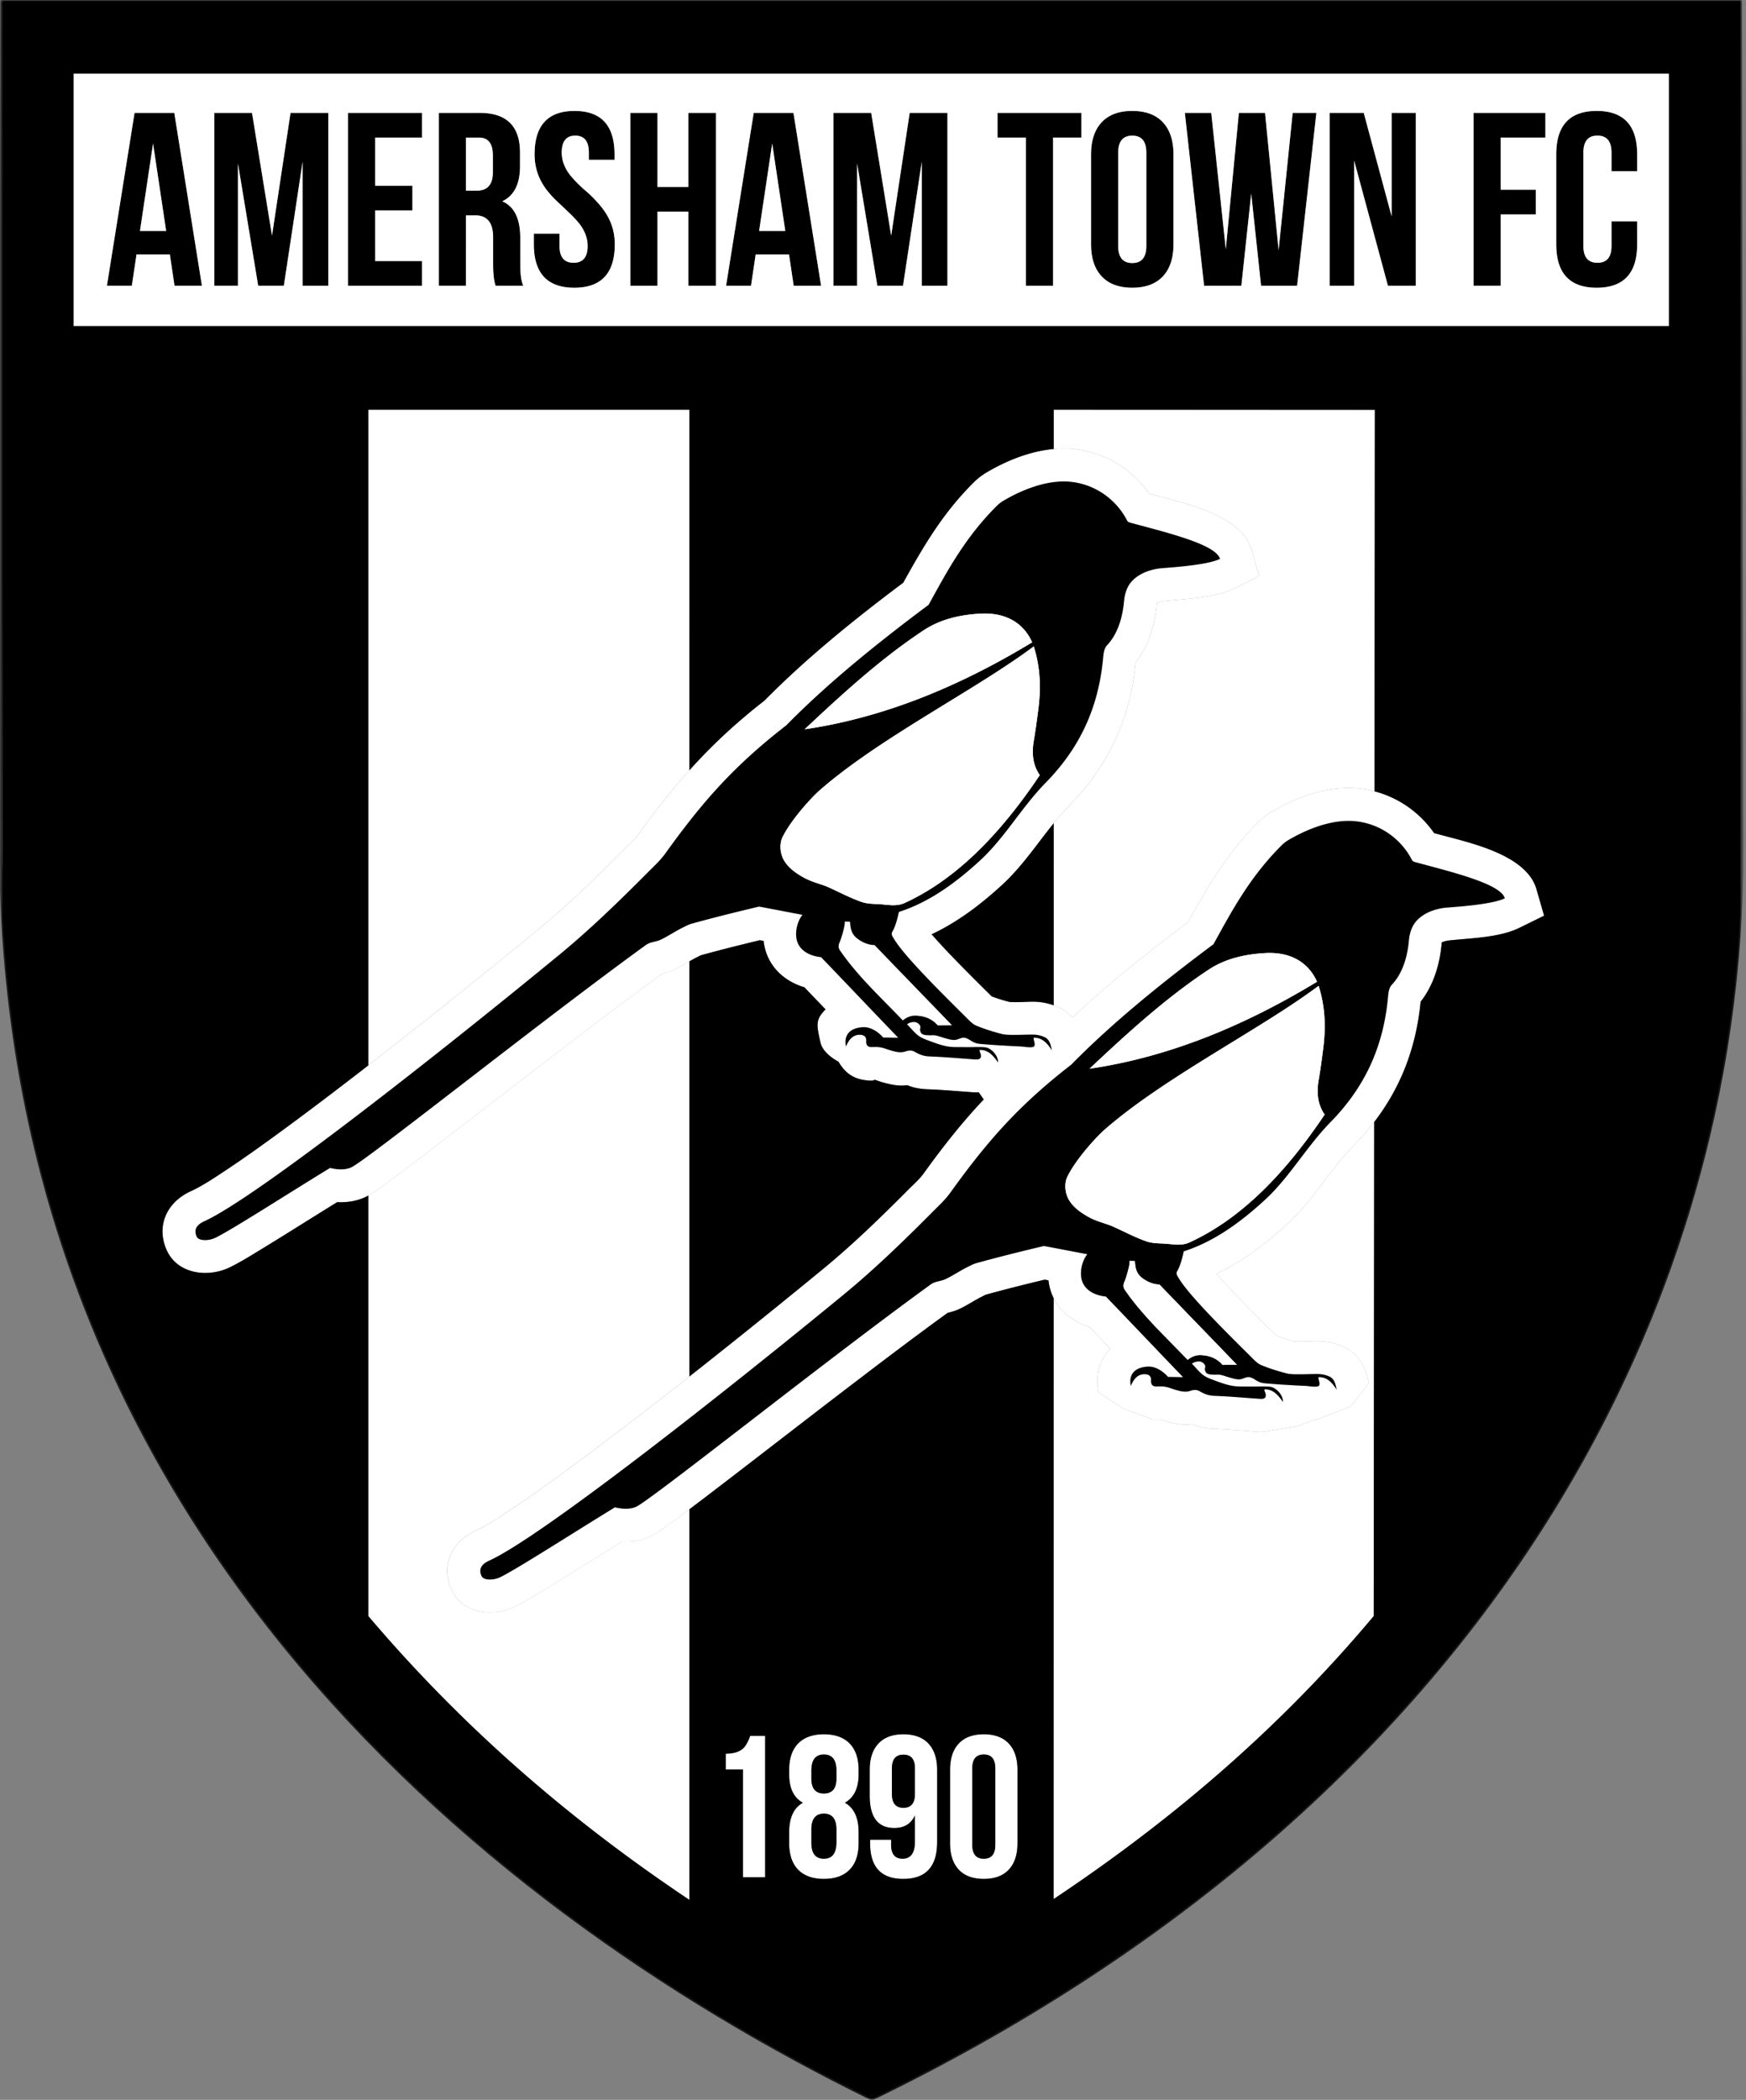
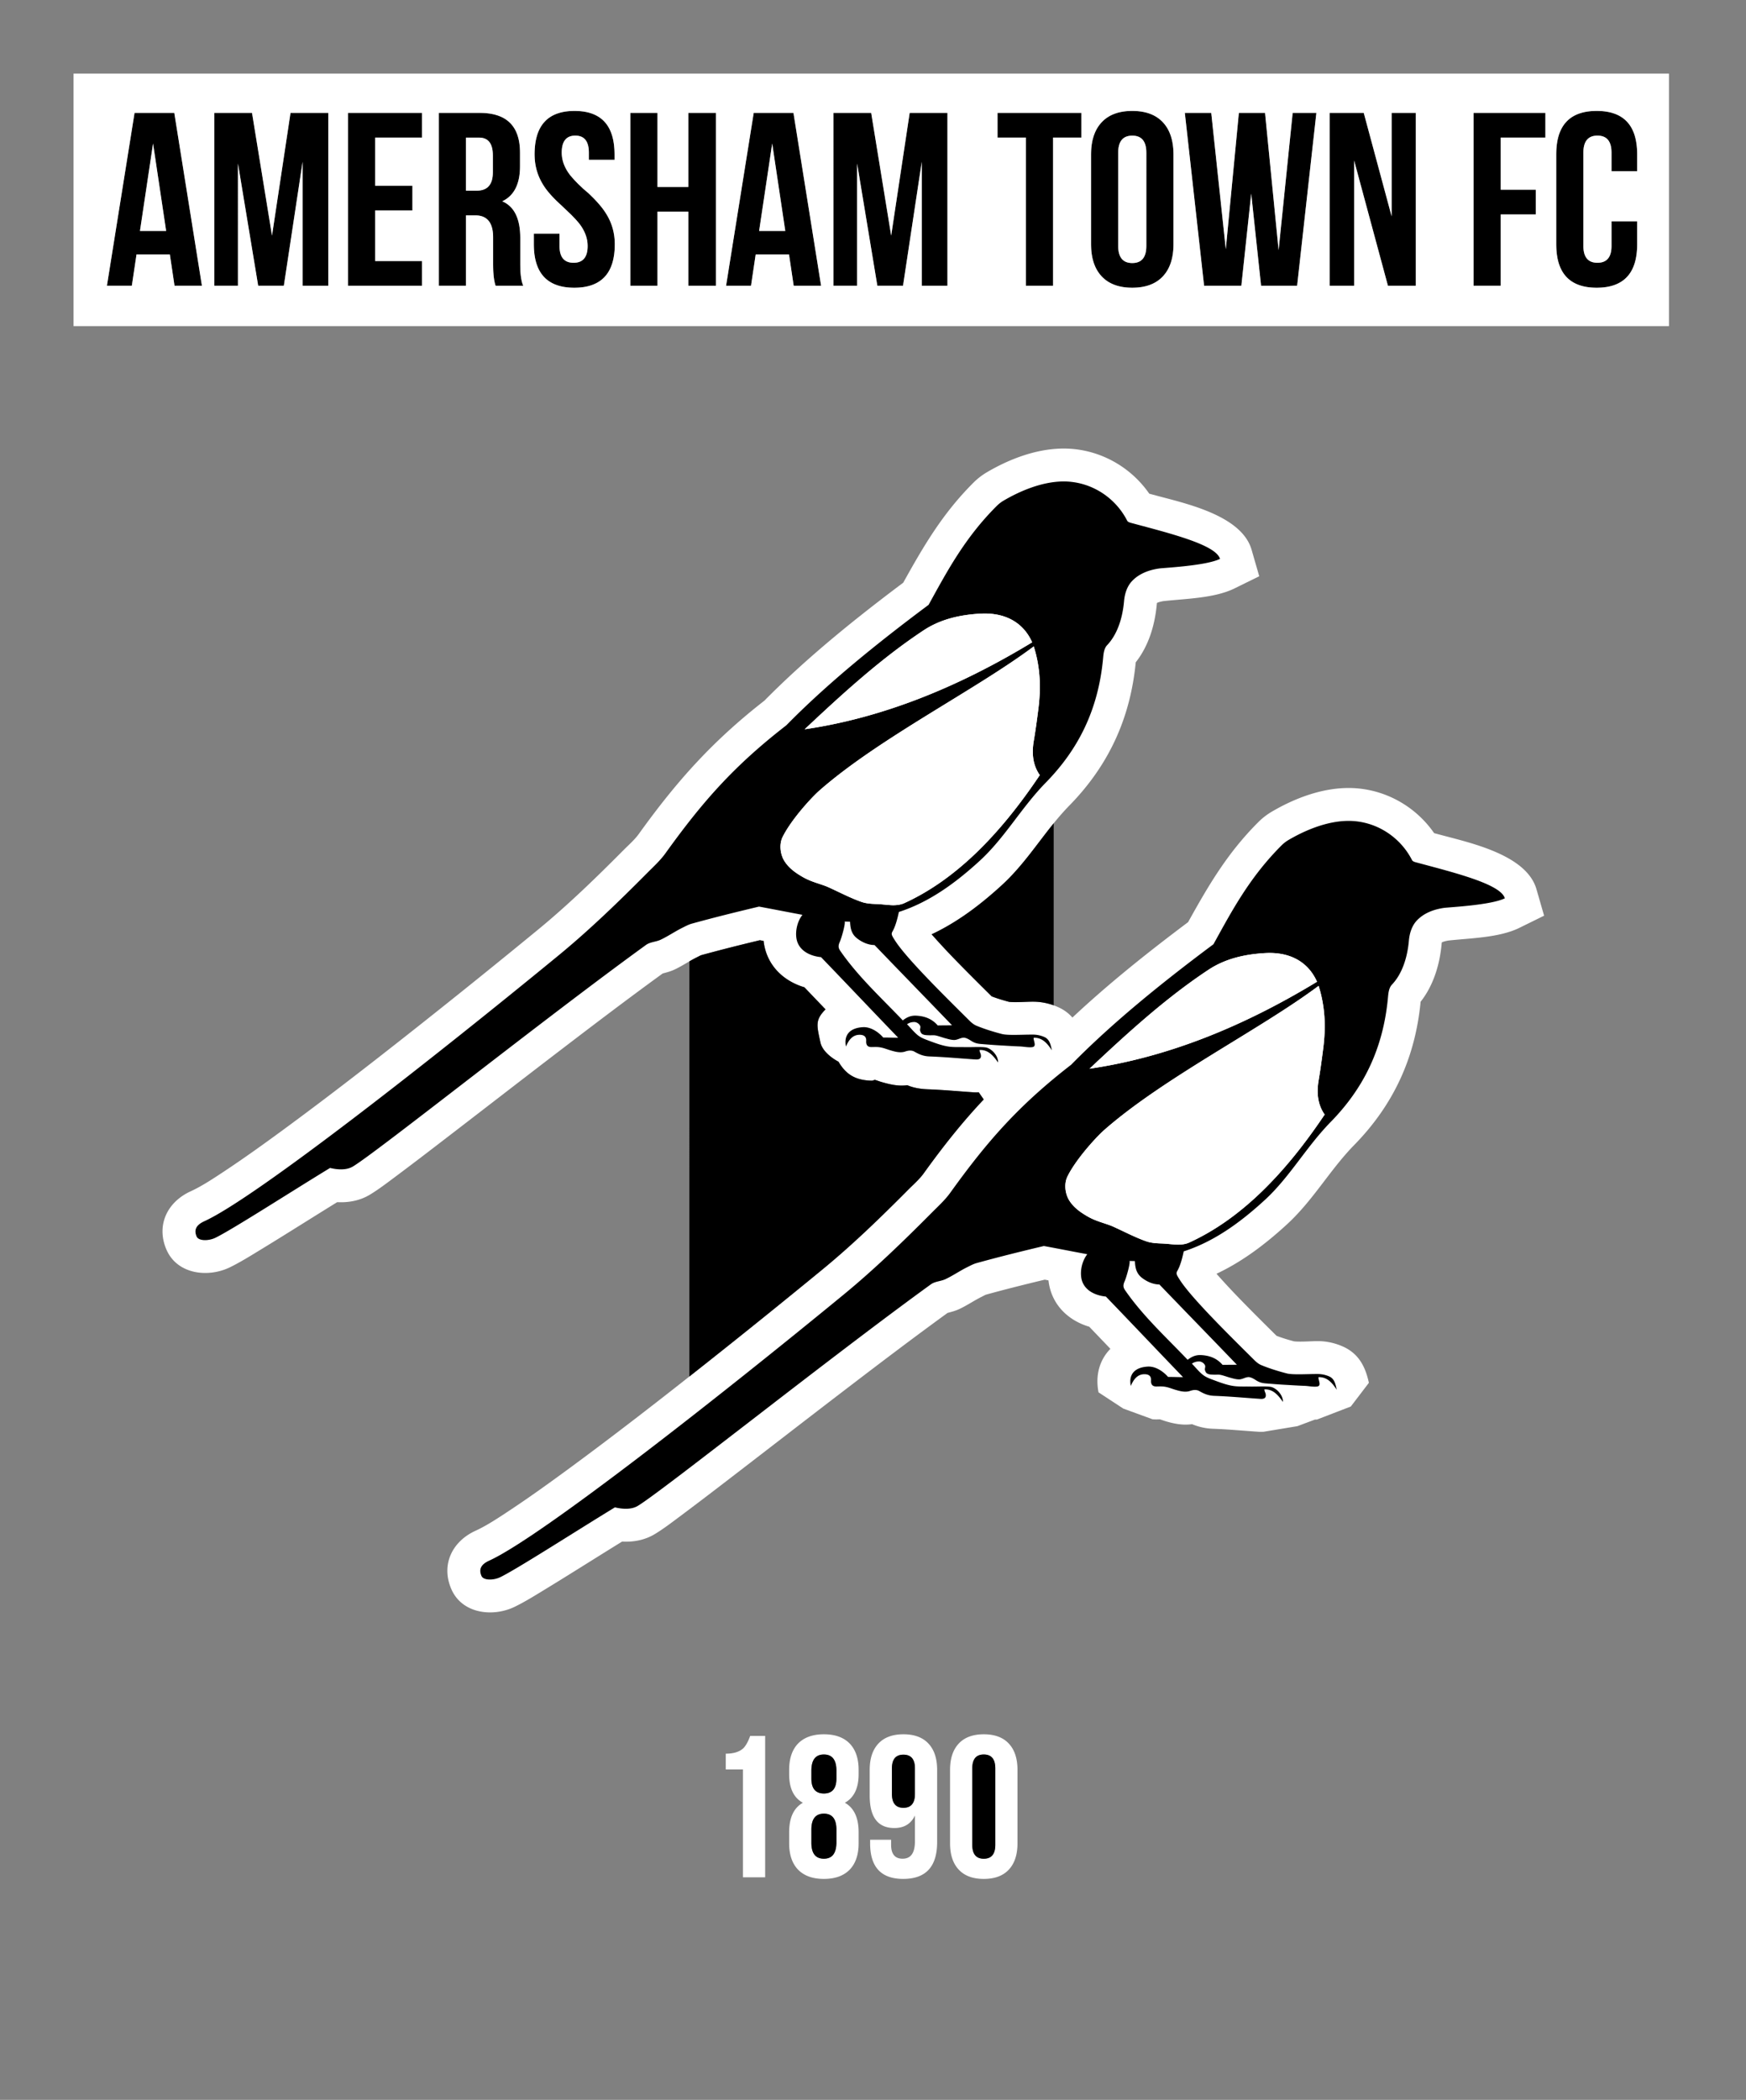
<svg xmlns="http://www.w3.org/2000/svg" width="416" height="500" fill="none">
  <rect width="100%" height="100%" fill="#808080" stroke="none" />
  <path fill="#000" fill-rule="evenodd" d="M48.105 68.041h-6.528l-1.116-7.466h-7.937l-1.119 7.466H25.47l6.584-41.159h9.467l6.585 41.16ZM33.346 54.99h6.234l-3.117-20.815-3.117 20.815Zm31.455 1.116 4.413-29.223h8.993v41.16h-6.113V38.523l-4.47 29.517H61.51l-4.82-29.103V68.04h-5.646V26.882h8.997l4.76 29.223Zm24.58-11.876h8.876v5.88h-8.876v12.053h11.171v5.88H82.91v-41.16h17.642v5.88H89.381v11.467Zm28.692 23.812c-.393-1.176-.588-2.861-.588-5.057v-6.468c0-3.488-1.413-5.231-4.235-5.231h-2.232V68.04h-6.468V26.882h9.759c6.389 0 9.584 3.156 9.584 9.467v3.234c0 4.233-1.41 7.016-4.233 8.351 2.862 1.215 4.293 4.134 4.293 8.76v6.35c0 2.234.234 3.9.705 4.997h-6.585Zm-7.055-35.28v12.644h2.526c2.588 0 3.881-1.452 3.881-4.352v-4.056c0-2.823-1.098-4.236-3.29-4.236h-3.117Zm16.345 4c0-6.897 3.174-10.347 9.524-10.347 6.351 0 9.525 3.45 9.525 10.346v1.296h-6.114v-1.707c0-2.703-1.077-4.055-3.234-4.055-2.156 0-3.233 1.352-3.233 4.055 0 1.842.666 3.627 1.998 5.352.51.627 1.175 1.352 2 2.175l1.116 1.058 1.236 1.06c1.998 1.88 3.429 3.545 4.293 4.997 1.332 2.154 1.998 4.547 1.998 7.172 0 6.9-3.216 10.35-9.645 10.35-6.428 0-9.641-3.45-9.641-10.35v-2.529h6.114v2.94c0 2.667 1.119 3.999 3.354 3.999 2.231 0 3.35-1.332 3.35-3.999 0-1.842-.666-3.627-2.001-5.348-.507-.63-1.175-1.353-1.997-2.178l-1.116-1.056-1.176-1.119c-2.04-1.842-3.489-3.489-4.353-4.938-1.332-2.156-1.998-4.547-1.998-7.175Zm29.281 31.28h-6.468V26.882h6.468v17.641h7.349V26.882h6.584v41.16h-6.584v-17.64h-7.349v17.64Zm38.981 0h-6.527l-1.116-7.466h-7.937l-1.116 7.466h-5.94l6.585-41.159h9.467l6.584 41.16ZM180.866 54.99h6.234l-3.117-20.815-3.117 20.815Zm31.459 1.116 4.409-29.223h8.996v41.16h-6.116V38.523l-4.467 29.517h-6.116l-4.821-29.103V68.04h-5.645V26.882h8.996l4.764 29.223Zm25.341-29.223h19.99v5.88h-6.761v35.28h-6.467v-35.28h-6.762v-5.88Zm28.75 31.692c0 2.706 1.118 4.059 3.353 4.059 2.235 0 3.351-1.353 3.351-4.059V36.35c0-2.703-1.116-4.055-3.351-4.055s-3.353 1.352-3.353 4.055v22.225Zm-6.468-21.814c0-3.29.843-5.84 2.529-7.643s4.116-2.703 7.292-2.703c3.174 0 5.604.9 7.29 2.703 1.685 1.803 2.528 4.352 2.528 7.643v21.403c0 3.294-.843 5.84-2.528 7.643-1.686 1.803-4.116 2.706-7.29 2.706-3.176 0-5.606-.903-7.292-2.706-1.686-1.802-2.529-4.35-2.529-7.643V36.76Zm38.16 9.35-2.352 21.931h-8.876l-4.587-41.159h6.291l3.467 32.457 3.117-32.457h6.233l3.234 32.691 3.351-32.691h5.645l-4.586 41.16h-8.586l-2.351-21.932Zm24.519-7.88v29.811h-5.822V26.882h8.114l6.645 24.637V26.882h5.762v41.16h-6.644l-8.055-29.812Zm34.926 6.938h8.348v5.88h-8.348V68.04h-6.467V26.882h17.107v5.88h-10.64v12.406Zm32.514 7.527v5.468c0 6.9-3.216 10.35-9.644 10.35s-9.641-3.45-9.641-10.35V36.76c0-6.896 3.213-10.346 9.641-10.346s9.644 3.45 9.644 10.346v3.999h-6.116v-4.41c0-2.703-1.116-4.055-3.351-4.055s-3.351 1.352-3.351 4.055v22.225c0 2.667 1.116 3.999 3.351 3.999s3.351-1.332 3.351-3.999v-5.88h6.116Z" clip-rule="evenodd" />
  <path fill="#fff" fill-rule="evenodd" d="M172.922 417.57c1.827 0 3.207-.417 4.136-1.251.609-.576 1.17-1.572 1.683-2.982h3.561v33.669h-5.292v-25.684h-4.088v-3.752Zm31.65 21.355c0 2.693-.708 4.778-2.118 6.254-1.443 1.473-3.495 2.211-6.155 2.211-2.664 0-4.716-.738-6.159-2.211-1.41-1.476-2.115-3.561-2.115-6.254v-2.646c0-3.462 1.089-5.801 3.27-7.022-2.181-1.185-3.27-3.447-3.27-6.78v-1.059c0-2.693.705-4.778 2.115-6.254 1.443-1.473 3.495-2.211 6.159-2.211 2.66 0 4.712.738 6.155 2.211 1.41 1.476 2.118 3.561 2.118 6.254v1.059c0 3.303-1.092 5.562-3.273 6.78 2.181 1.221 3.273 3.56 3.273 7.022v2.646Zm-11.255-.144c0 2.535.993 3.8 2.982 3.8 1.956 0 2.948-1.265 2.981-3.8v-3.126c0-2.532-.995-3.801-2.981-3.801-1.989 0-2.982 1.269-2.982 3.801v3.126Zm0-15.296c0 2.373.993 3.561 2.982 3.561 1.986 0 2.981-1.188 2.981-3.561v-1.875c0-2.564-.995-3.848-2.981-3.848-1.989 0-2.982 1.284-2.982 3.848v1.875Zm29.964 15.152c0 5.837-2.694 8.753-8.081 8.753-5.259 0-7.886-2.82-7.886-8.465v-.864h5v1.203c0 2.211.915 3.317 2.742 3.317 1.956 0 2.934-1.379 2.934-4.136v-6.156c-.93 1.986-2.565 2.982-4.905 2.982-3.911 0-5.87-2.565-5.87-7.697v-6.156c0-2.693.69-4.778 2.07-6.254 1.379-1.473 3.365-2.211 5.963-2.211s4.587.738 5.963 2.211c1.38 1.476 2.07 3.561 2.07 6.254v17.219Zm-8.033-8.177c1.827 0 2.742-1.107 2.742-3.318v-6.06c0-2.18-.915-3.272-2.742-3.272s-2.742 1.092-2.742 3.272v6.06c0 2.211.915 3.318 2.742 3.318Zm16.402 8.804c0 2.211.915 3.317 2.742 3.317s2.742-1.106 2.742-3.317v-18.182c0-2.213-.915-3.32-2.742-3.32s-2.742 1.107-2.742 3.32v18.182Zm-5.291-17.846c0-2.693.69-4.778 2.07-6.254 1.377-1.473 3.365-2.211 5.963-2.211s4.587.738 5.964 2.211c1.38 1.476 2.069 3.561 2.069 6.254v17.507c0 2.693-.689 4.778-2.069 6.254-1.377 1.473-3.366 2.211-5.964 2.211-2.598 0-4.586-.738-5.963-2.211-1.38-1.476-2.07-3.561-2.07-6.254v-17.507ZM255.513 242.291c8.672-8.132 18.086-15.616 27.565-22.72 4.892-8.807 9.395-16.507 16.747-23.836.96-.953 2.04-1.79 3.207-2.474 5.294-3.105 11.498-5.478 17.689-5.625 8.409-.198 16.265 3.951 20.974 10.745.546.144 1.092.291 1.635.435 7.164 1.926 20.392 4.761 22.744 12.911l1.821 6.308-5.892 2.898c-4.778 2.349-11.626 2.439-16.912 3.021-.369.057-1.134.216-1.569.444-.015.09-.027.183-.033.255-.435 4.937-1.923 9.95-5.015 13.874-1.29 13.354-6.459 24.552-15.824 34.115-5.807 5.931-9.755 13.142-16.024 18.896-5.073 4.652-10.583 8.846-16.784 11.759.567.651 1.143 1.283 1.662 1.853 2.136 2.352 4.362 4.632 6.593 6.888 2.004 2.025 4.029 4.028 6.051 6.032 1.353.522 2.766.945 4.163 1.314 1.674.177 4.074-.057 5.799-.045 1.956.012 3.897.441 5.693 1.215 3.897 1.677 5.502 4.815 6.345 8.708l-4.305 5.64-8.078 3.11c-.159.003-.312.006-.465.003l-4.188 1.569-8.048 1.332a9.747 9.747 0 0 1-1.29-.003c-3.569-.237-7.133-.579-10.709-.708a14.063 14.063 0 0 1-5.042-1.095c-2.088.294-4.095-.048-6.222-.675-.477-.141-.972-.339-1.449-.474-.243 0-.495.015-.738.015a8.98 8.98 0 0 1-1.031-.039l-6.96-2.546-5.888-3.855c-.831-4.203.348-7.85 2.828-10.364a2516.615 2516.615 0 0 0-5.042-5.265c-4.953-1.466-8.894-5.159-9.665-10.649a17.077 17.077 0 0 1-.051-.387c-.297-.057-.591-.114-.888-.168-4.689 1.125-9.368 2.292-14.015 3.573-.321.135-.666.33-.972.483-1.806.894-3.455 2.037-5.312 2.913-1.02.48-1.875.678-2.856.951-8.72 6.323-17.305 12.86-25.861 19.402-9.185 7.031-18.328 14.12-27.507 21.16a922.73 922.73 0 0 1-10.13 7.685c-1.989 1.482-4.149 3.15-6.276 4.428-2.372 1.425-5.075 1.914-7.775 1.773-2.598 1.596-5.183 3.215-7.772 4.829-3.426 2.139-6.854 4.284-10.304 6.384-2.403 1.464-4.977 3.08-7.499 4.304-5.223 2.538-12.584 1.671-15.122-4.247-2.478-5.784.21-11.318 5.801-13.862 2.712-1.236 5.676-3.222 8.16-4.869 4.514-2.987 8.936-6.155 13.303-9.353 11.519-8.432 22.825-17.224 34.014-26.085 9.131-7.23 18.2-14.54 27.199-21.931 7.184-5.895 13.888-12.401 20.437-18.992 1.176-1.181 2.658-2.477 3.63-3.83 4.739-6.591 9.299-12.305 14.32-17.624l-1.188-1.703c-.423.027-.855.024-1.29-.003-3.569-.237-7.136-.579-10.709-.708-1.877-.069-3.458-.327-5.03-.981-2.085.294-4.107-.162-6.234-.789-.476-.141-.974-.339-1.448-.474-.246 0-.477.18-.717.183-.351.003-.747-.018-1.083-.048-2.646-.27-4.977-1.158-6.903-4.464-1.787-.954-3.878-2.631-4.301-4.574-.915-4.185-1.269-5.373 1.212-7.887a1778.884 1778.884 0 0 0-5.043-5.264c-4.949-1.467-8.891-5.16-9.665-10.649-.018-.129-.033-.258-.048-.387-.297-.057-.594-.114-.891-.168-4.688 1.125-9.365 2.292-14.015 3.573-.318.135-.663.33-.971.483-1.806.89-3.456 2.036-5.313 2.912-1.02.48-1.875.678-2.856.951-8.717 6.324-17.305 12.86-25.857 19.402-9.189 7.032-18.332 14.12-27.511 21.157a900.944 900.944 0 0 1-10.127 7.689c-1.992 1.482-4.151 3.149-6.275 4.427-2.373 1.425-5.079 1.914-7.776 1.773-2.597 1.596-5.183 3.216-7.772 4.83-3.429 2.139-6.854 4.283-10.307 6.383-2.4 1.464-4.974 3.078-7.5 4.305-5.219 2.538-12.58 1.668-15.118-4.248-2.478-5.783.21-11.318 5.799-13.862 2.711-1.235 5.675-3.221 8.162-4.868 4.514-2.988 8.933-6.156 13.304-9.353 11.519-8.433 22.822-17.225 34.014-26.086a1964.95 1964.95 0 0 0 27.198-21.931c7.181-5.894 13.889-12.401 20.434-18.991 1.179-1.185 2.658-2.478 3.633-3.831 9.122-12.689 17.587-22.132 29.94-31.764 10.121-10.244 21.55-19.447 33.075-28.083 4.896-8.807 9.398-16.508 16.747-23.836a16.161 16.161 0 0 1 3.21-2.475c5.292-3.105 11.495-5.477 17.69-5.624 8.405-.201 16.261 3.95 20.974 10.742l1.634.438c7.164 1.925 20.39 4.76 22.744 12.91l1.821 6.309-5.891 2.898c-4.779 2.348-11.627 2.438-16.913 3.02-.372.057-1.137.216-1.572.444-.015.09-.024.183-.03.255-.435 4.938-1.922 9.95-5.018 13.874-1.29 13.355-6.459 24.553-15.824 34.116-5.804 5.93-9.752 13.142-16.024 18.895-5.07 4.653-10.58 8.846-16.784 11.759.57.651 1.146 1.284 1.665 1.854 2.136 2.352 4.359 4.631 6.594 6.887a800.32 800.32 0 0 0 6.05 6.033c1.353.522 2.766.945 4.161 1.314 1.674.177 4.073-.057 5.798-.045 1.959.012 3.9.441 5.694 1.214 1.508.648 2.672 1.515 3.584 2.562Z" clip-rule="evenodd" />
  <path fill="#000" fill-rule="evenodd" d="M245.924 152.943c-17.951 10.889-35.892 18.025-54.197 20.707 8.733-8.207 18.077-16.781 28.336-23.557 3.642-2.406 8.054-3.675 13.535-3.975 5.75-.315 10.178 1.995 12.326 6.825Zm-50.708 35.309c14.243-12.499 37.146-23.901 51.085-34.328 1.659 5.24 1.704 10.142 1.095 14.917-.324 2.538-.666 5.079-1.095 7.602-.554 3.269-.093 5.939 1.44 8.12-9.743 14.536-20.296 25.035-32.31 30.498-.915.417-2.151.531-3.182.462-1.191-.078-2.211-.216-3.384-.261-1.221-.042-2.475-.111-3.627-.516-2.814-.99-5.453-2.421-8.18-3.63-1.938-.768-3.825-1.149-5.816-2.303-1.65-.954-3.234-2.043-4.32-3.744-1.038-1.623-1.314-4.032-.462-5.76 2.079-4.214 6.989-9.506 8.756-11.057Zm72.599-45.112c.15-1.707.687-3.498 1.899-4.779 1.629-1.722 3.924-2.634 6.453-2.997 1.224-.177 11.144-.633 14.509-2.288-.969-3.351-11.708-6.027-21.022-8.523-.384-.102-.915-.225-1.095-.576-2.972-5.798-8.996-9.485-15.52-9.332-4.878.117-9.917 2.208-13.91 4.551a8.219 8.219 0 0 0-1.641 1.269c-7.724 7.694-11.99 15.871-16.243 23.554-12.566 9.362-24.25 18.862-33.894 28.683-12.611 9.767-20.035 18.286-28.797 30.468-1.269 1.764-2.862 3.195-4.437 4.782-6.764 6.806-13.727 13.537-21.019 19.525-29.37 24.109-72.195 57.754-84.406 63.309-2.088.951-2.481 2.154-1.842 3.645.468 1.089 2.844 1.089 4.493.288 4.023-1.956 18.19-11.078 27.3-16.619 1.83.444 3.942.558 5.442-.345 5.793-3.479 45.629-35.241 69.834-52.756 1.005-.726 2.364-.708 3.486-1.239 1.769-.834 3.428-1.983 5.183-2.85.732-.363 1.458-.762 2.247-.98 5.306-1.464 10.559-2.763 16.012-4.059 3.435.633 6.903 1.323 10.338 1.959-1.182 1.515-1.695 3.695-1.44 5.513.402 2.862 3.038 4.284 5.876 4.566 6.114 6.344 12.257 12.833 18.373 19.177-1.142.021-2.414-.054-3.557-.036-1.311-1.5-3.132-2.559-4.824-2.469-3.012.162-4.625 1.755-4.058 4.608.675-1.599 1.616-2.793 3.251-2.793.948 0 1.635.366 1.572 1.467-.069 1.149.525 1.464 1.266 1.455.771-.009 1.326-.051 2.016.057.903.144 1.614.462 2.49.72 1.103.327 2.372.684 3.542.276.681-.237 1.503-.345 2.16.027 1.125.636 2.094 1.098 3.63 1.152 3.707.135 7.241.474 10.943.72.825.054 1.293-.183 1.296-.813.006-.669-.339-.888-.33-1.446 2.045-.096 3.278 1.362 4.406 2.978.081-1.634-1.626-3.416-3.008-3.599-1.242-.165-3.255-.021-4.926-.057-1.374-.03-2.766.063-4.119-.174-1.461-.255-2.87-.774-4.262-1.296-.966-.363-1.986-.705-2.793-1.353-.93-.747-1.722-1.758-2.586-2.634.435-.264.921-.522 1.743-.519.579 0 1.2.462 1.398.936.15.354-.132.819 0 1.179.141.393.231.627.606.807.468.225 1.035.21 1.554.231.423.018.921-.039 1.338.015.612.075 1.631.459 2.447.69.741.192 1.356.399 2.118.417.444.012.936-.18 1.338-.33.345-.126.822-.273 1.182-.201.585.114 1.083.429 1.584.747.786.504 1.431.663 2.304.735 1.547.126 3.011.249 4.493.33 1.59.09 3.33.204 4.923.261.903.057 1.806.249 2.709.171 1.283-.108.368-1.449.431-2.244 2.124-.09 3.342 1.458 4.347 2.994-.27-1.245-.51-2.619-1.785-3.168a6.868 6.868 0 0 0-2.649-.576c-2.477-.018-6.008.237-7.472-.144-2.064-.537-4.178-1.188-6.092-1.986-.555-.234-1.098-.657-1.524-1.08-6.36-6.299-15.146-14.962-17.855-19.195-.833-1.299-.953-1.536-.575-2.19.632-1.095 1.139-2.867 1.496-4.607 7.059-2.268 13.31-6.72 19.295-12.209 5.984-5.493 9.848-12.602 15.724-18.604 7.637-7.8 12.509-17.201 13.649-29.689.096-1.053.225-2.258.951-3.023 2.397-2.523 3.669-6.351 4.034-10.484Zm-66.566 76.286c.408.018.876.024 1.283.042.069 1.889.504 3.074 1.713 4.001 1.191.915 2.682 1.56 4.119 1.557 6.122 6.374 12.335 12.734 18.46 19.105-1.068.03-2.334.015-3.398.045-1.269-1.464-2.904-2.232-5.169-2.334-1.347-.056-2.301.453-3.156 1.125-5.21-5.444-10.622-10.418-14.8-16.414-.429-.618-.735-1.131-.231-2.241.435-.954 1.416-4.436 1.179-4.886ZM313.791 233.76c-17.948 10.889-35.892 18.026-54.196 20.707 8.732-8.204 18.076-16.78 28.338-23.557 3.639-2.405 8.051-3.671 13.535-3.974 5.75-.315 10.175 1.995 12.323 6.824Zm-50.708 35.31c14.246-12.497 37.149-23.902 51.086-34.329 1.658 5.241 1.703 10.145 1.095 14.918-.324 2.54-.666 5.078-1.095 7.601-.555 3.27-.09 5.939 1.439 8.123-9.743 14.537-20.293 25.033-32.31 30.495-.914.417-2.147.531-3.179.462-1.194-.078-2.214-.216-3.384-.258-1.221-.045-2.478-.114-3.63-.519-2.813-.989-5.453-2.42-8.177-3.629-1.941-.768-3.825-1.149-5.819-2.304-1.647-.954-3.231-2.043-4.32-3.744-1.035-1.622-1.311-4.031-.459-5.759 2.079-4.215 6.986-9.506 8.753-11.057Zm72.6-45.113c.15-1.707.69-3.498 1.898-4.778 1.629-1.722 3.924-2.631 6.453-2.997 1.224-.174 11.144-.633 14.51-2.286-.969-3.354-11.708-6.029-21.023-8.525-.38-.102-.914-.225-1.094-.576-2.973-5.799-8.994-9.485-15.521-9.329-4.878.114-9.917 2.204-13.91 4.547a8.219 8.219 0 0 0-1.641 1.269c-7.721 7.694-11.986 15.875-16.24 23.554-12.566 9.362-24.25 18.862-33.897 28.683-12.611 9.767-20.035 18.287-28.797 30.469-1.269 1.763-2.859 3.197-4.434 4.781-6.764 6.806-13.73 13.538-21.022 19.525-29.37 24.109-72.194 57.754-84.403 63.309-2.091.951-2.484 2.154-1.845 3.645.468 1.089 2.844 1.089 4.494.288 4.025-1.956 18.19-11.078 27.3-16.618 1.83.444 3.942.558 5.442-.345 5.795-3.48 45.631-35.241 69.836-52.756 1.005-.726 2.361-.708 3.483-1.239 1.773-.834 3.428-1.983 5.183-2.85.732-.363 1.461-.762 2.247-.978 5.31-1.467 10.559-2.766 16.013-4.062 3.437.633 6.902 1.323 10.34 1.959-1.185 1.515-1.698 3.696-1.44 5.514.402 2.861 3.036 4.283 5.873 4.565 6.117 6.345 12.26 12.833 18.374 19.178-1.143.021-2.412-.054-3.555-.036-1.311-1.5-3.132-2.559-4.824-2.469-3.014.165-4.628 1.755-4.061 4.607.675-1.599 1.617-2.792 3.254-2.792.945 0 1.632.366 1.569 1.469-.066 1.146.525 1.464 1.266 1.452.771-.009 1.326-.051 2.019.06.9.141 1.614.459 2.49.72 1.101.324 2.37.681 3.542.273.678-.237 1.5-.345 2.16.027 1.122.636 2.094 1.098 3.627 1.152 3.708.135 7.241.474 10.946.72.825.057 1.293-.183 1.296-.813.003-.666-.342-.888-.333-1.446 2.046-.096 3.281 1.365 4.406 2.979.084-1.635-1.625-3.417-3.008-3.6-1.242-.165-3.255-.021-4.926-.057-1.374-.03-2.766.063-4.119-.174-1.46-.255-2.87-.774-4.259-1.296-.969-.363-1.989-.704-2.796-1.352-.93-.747-1.722-1.755-2.583-2.634.432-.264.918-.519 1.743-.519.576 0 1.197.462 1.395.936.15.354-.129.819 0 1.179.144.393.231.627.606.807.468.225 1.035.21 1.554.231.423.018.921-.039 1.341.015.612.075 1.632.459 2.448.69.737.191 1.352.398 2.114.416.444.012.939-.18 1.341-.33.342-.125.822-.272 1.179-.2.585.114 1.083.428 1.584.746.786.504 1.431.663 2.304.735 1.551.126 3.011.249 4.493.33 1.593.09 3.33.204 4.926.261.9.057 1.806.249 2.706.171 1.287-.108.369-1.449.432-2.243 2.126-.09 3.344 1.457 4.349 2.993-.27-1.245-.51-2.619-1.788-3.167a6.852 6.852 0 0 0-2.648-.576c-2.475-.018-6.009.237-7.473-.144-2.064-.537-4.175-1.188-6.089-1.986-.558-.234-1.098-.657-1.527-1.08-6.359-6.3-15.146-14.963-17.854-19.195-.831-1.299-.954-1.536-.576-2.19.633-1.095 1.143-2.868 1.497-4.608 7.058-2.268 13.312-6.719 19.294-12.209 5.987-5.492 9.848-12.601 15.724-18.604 7.638-7.799 12.509-17.2 13.652-29.688.096-1.053.222-2.259.951-3.024 2.394-2.523 3.666-6.347 4.032-10.484Zm-66.564 76.286c.408.018.873.024 1.281.042.069 1.893.507 3.075 1.712 4.005 1.191.912 2.685 1.557 4.119 1.554 6.126 6.374 12.335 12.733 18.46 19.108-1.065.027-2.333.012-3.398.042-1.269-1.464-2.904-2.232-5.169-2.334-1.347-.057-2.301.453-3.153 1.125-5.213-5.445-10.622-10.418-14.803-16.415-.429-.618-.732-1.13-.228-2.24.432-.954 1.413-4.437 1.179-4.887Z" clip-rule="evenodd" />
  <path fill="#fff" fill-rule="evenodd" d="M215.429 215.059c12.014-5.462 22.567-15.961 32.31-30.498-1.533-2.181-1.995-4.851-1.44-8.12.429-2.523.771-5.064 1.095-7.601.609-4.776.564-9.678-1.095-14.918-13.94 10.427-36.843 21.829-51.085 34.329-1.767 1.551-6.678 6.842-8.756 11.057-.852 1.728-.576 4.136.461 5.759 1.086 1.701 2.67 2.79 4.32 3.744 1.992 1.155 3.879 1.536 5.817 2.304 2.726 1.208 5.366 2.639 8.18 3.629 1.152.405 2.406.474 3.626.516 1.173.045 2.193.183 3.384.261 1.032.069 2.268-.045 3.183-.462ZM191.719 173.646c18.304-2.682 36.245-9.818 54.196-20.707-2.148-4.83-6.576-7.14-12.326-6.825-5.481.3-9.893 1.569-13.535 3.975-10.259 6.776-19.603 15.35-28.335 23.557ZM287.932 230.917c-10.262 6.776-19.606 15.353-28.338 23.557 18.304-2.682 36.248-9.818 54.196-20.707-2.148-4.83-6.573-7.14-12.323-6.825-5.484.303-9.896 1.569-13.535 3.975ZM314.171 234.75c-13.937 10.427-36.839 21.832-51.085 34.329-1.767 1.551-6.674 6.842-8.753 11.057-.852 1.728-.576 4.136.459 5.759 1.089 1.701 2.672 2.79 4.319 3.744 1.995 1.155 3.879 1.536 5.82 2.304 2.723 1.209 5.363 2.639 8.177 3.629 1.152.405 2.409.474 3.63.519 1.17.042 2.189.18 3.383.258 1.032.069 2.265-.045 3.18-.462 12.017-5.462 22.567-15.958 32.31-30.495-1.53-2.184-1.995-4.853-1.44-8.123.429-2.523.771-5.061 1.095-7.601.609-4.773.564-9.677-1.095-14.918ZM397.648 17.523H17.523v60.13h380.125v-60.13ZM25.476 68.04l6.584-41.16h9.467l6.585 41.16h-6.528l-1.116-7.467h-7.937l-1.119 7.467h-5.936Zm25.575 0v-41.16h8.996l4.761 29.224 4.413-29.223h8.993v41.159H72.1V38.522l-4.47 29.517h-6.113l-4.82-29.104V68.04H51.05Zm31.866 0v-41.16h17.642v5.88H89.388v11.468h8.876v5.88h-8.876v12.052h11.171v5.88H82.917Zm21.64 0v-41.16h9.759c6.389 0 9.584 3.156 9.584 9.468v3.233c0 4.233-1.41 7.017-4.233 8.352 2.862 1.215 4.293 4.133 4.293 8.759v6.35c0 2.235.234 3.9.705 4.998h-6.585c-.393-1.176-.588-2.862-.588-5.058v-6.467c0-3.489-1.413-5.232-4.235-5.232h-2.232V68.04h-6.468Zm22.813-31.281c0-6.897 3.174-10.346 9.524-10.346 6.351 0 9.525 3.45 9.525 10.346v1.295h-6.114v-1.706c0-2.703-1.077-4.056-3.234-4.056-2.156 0-3.233 1.353-3.233 4.056 0 1.841.666 3.626 1.998 5.351a28.9 28.9 0 0 0 2 2.175l1.116 1.059 1.236 1.059c1.998 1.88 3.429 3.545 4.293 4.997 1.332 2.154 1.998 4.548 1.998 7.173 0 6.9-3.216 10.349-9.645 10.349-6.428 0-9.641-3.45-9.641-10.35v-2.528h6.114v2.94c0 2.666 1.119 3.998 3.353 3.998 2.232 0 3.351-1.332 3.351-3.998 0-1.842-.666-3.627-2.001-5.349-.507-.63-1.176-1.353-1.997-2.178l-1.116-1.056-1.176-1.118c-2.04-1.842-3.489-3.49-4.353-4.938-1.332-2.157-1.998-4.548-1.998-7.175Zm22.813 31.28V26.88h6.468V44.52H164V26.88h6.584v41.159H164V50.4h-7.349V68.04h-6.468Zm22.813 0 6.585-41.158h9.467l6.584 41.159h-6.527l-1.116-7.467h-7.938l-1.115 7.467h-5.94Zm25.576 0V26.88h8.996l4.764 29.223 4.409-29.223h8.996v41.159h-6.116V38.522l-4.467 29.517h-6.116l-4.821-29.104V68.04h-5.645Zm39.101-41.158h19.99v5.879h-6.761v35.28h-6.467v-35.28h-6.762v-5.88Zm24.811 38.924c-1.686-1.803-2.529-4.35-2.529-7.643V36.758c0-3.291.843-5.84 2.529-7.644 1.686-1.803 4.116-2.702 7.292-2.702 3.174 0 5.604.9 7.29 2.702 1.685 1.803 2.528 4.353 2.528 7.644V58.16c0 3.293-.843 5.84-2.528 7.643-1.686 1.803-4.116 2.706-7.29 2.706-3.176 0-5.606-.903-7.292-2.706Zm24.403 2.235-4.587-41.16h6.29l3.468 32.458 3.117-32.457h6.233l3.234 32.69 3.351-32.69h5.645l-4.586 41.159h-8.586l-2.351-21.931-2.352 21.93h-8.876Zm29.925 0v-41.16h8.114l6.645 24.637V26.88h5.762v41.159h-6.644l-8.055-29.812V68.04h-5.822Zm34.281 0v-41.16H368.2v5.88h-10.64v12.407h8.348v5.88h-8.348v16.993h-6.467Zm19.696-9.878V36.758c0-6.897 3.213-10.346 9.641-10.346s9.644 3.45 9.644 10.346v3.998h-6.116v-4.41c0-2.702-1.116-4.055-3.351-4.055s-3.351 1.353-3.351 4.056v22.225c0 2.666 1.116 3.998 3.351 3.998s3.351-1.332 3.351-3.998v-5.88h6.116v5.469c0 6.9-3.216 10.349-9.644 10.349s-9.641-3.45-9.641-10.35Z" clip-rule="evenodd" />
  <path fill="#fff" fill-rule="evenodd" d="m39.585 54.987-3.117-20.815-3.116 20.815h6.233ZM111.023 32.766V45.41h2.526c2.589 0 3.882-1.452 3.882-4.353V37c0-2.822-1.098-4.235-3.291-4.235h-3.117ZM183.984 34.172l-3.117 20.815h6.234l-3.117-20.815ZM266.422 36.352v22.226c0 2.705 1.119 4.058 3.354 4.058 2.234 0 3.35-1.353 3.35-4.059V36.353c0-2.703-1.116-4.056-3.35-4.056-2.235 0-3.354 1.353-3.354 4.056Z" clip-rule="evenodd" />
  <mask id="a" width="416" height="500" x="0" y="0" maskUnits="userSpaceOnUse" style="mask-type:luminance">
    <path fill="#fff" d="M0 0h415.219v500H0V0Z" />
  </mask>
  <g mask="url(#a)">
-     <path stroke="#1B1918" stroke-width=".756" d="M.447.163H414.67l.348 201.926c.192 112.784-64.347 228.36-207.278 297.669C111.383 452.623.036 358.927.219 201.168L.447.163Z" />
-   </g>
-   <path fill="#fff" fill-rule="evenodd" d="m164.246 183.415.006-85.852H87.75v156.114a1964.95 1964.95 0 0 0 40.364-32.262c7.182-5.894 13.889-12.401 20.434-18.991 1.179-1.185 2.658-2.478 3.633-3.831 4.02-5.591 7.913-10.553 12.065-15.178ZM157.881 231.792c-8.718 6.323-17.306 12.86-25.858 19.402-9.188 7.032-18.331 14.117-27.511 21.157a891.894 891.894 0 0 1-10.127 7.689c-1.991 1.481-4.151 3.149-6.275 4.427-.12.072-.24.141-.36.207v100.134c23.338 27.483 49.153 49.3 76.487 67.569l.003-92.995c-.66.495-1.32.99-1.983 1.482-1.989 1.482-4.148 3.15-6.275 4.428-2.373 1.425-5.076 1.914-7.776 1.773-2.597 1.598-5.183 3.215-7.772 4.829-3.426 2.139-6.854 4.284-10.304 6.384-2.403 1.463-4.976 3.08-7.499 4.304-5.223 2.538-12.584 1.671-15.122-4.248-2.478-5.783.21-11.317 5.802-13.861 2.711-1.236 5.675-3.222 8.159-4.869 4.514-2.988 8.936-6.155 13.304-9.353 9.962-7.289 19.762-14.852 29.469-22.495l.003-98.85c-1.149.663-2.283 1.356-3.51 1.935-1.02.48-1.875.678-2.855.951ZM270.602 157.701c-1.29 13.355-6.458 24.553-15.823 34.116a60.56 60.56 0 0 0-3.729 4.223l-.003 43.337c.297.108.594.225.885.351 1.509.648 2.673 1.515 3.584 2.562 8.673-8.132 18.086-15.616 27.565-22.72 4.892-8.807 9.395-16.507 16.747-23.836.957-.953 2.04-1.79 3.207-2.474 5.295-3.105 11.498-5.478 17.689-5.625 2.316-.054 4.59.219 6.765.789l.087-90.84-76.52-.022v9.351c.6-.054 1.197-.09 1.797-.102 8.405-.201 16.261 3.95 20.974 10.742l1.635.438c7.16 1.925 20.389 4.76 22.744 12.91l1.82 6.309-5.894 2.898c-4.779 2.348-11.624 2.438-16.91 3.02-.371.057-1.136.216-1.571.444l-.03.255c-.438 4.938-1.926 9.95-5.019 13.874ZM284.02 339.111c-2.087.294-4.094-.048-6.221-.675-.477-.141-.972-.339-1.449-.474-.243 0-.495.015-.738.018a9.727 9.727 0 0 1-1.032-.042l-6.959-2.546-5.889-3.855c-.83-4.203.348-7.85 2.829-10.364l-5.042-5.265c-3.681-1.089-6.807-3.41-8.484-6.788l-.012 143.081c30.079-20.041 55.105-42.122 76.274-67.386l.114-117.643a60.275 60.275 0 0 1-4.763 5.471c-5.808 5.931-9.755 13.142-16.025 18.896-5.072 4.652-10.583 8.846-16.783 11.759.567.65 1.143 1.283 1.662 1.853 2.136 2.352 4.361 4.632 6.593 6.888 2.004 2.025 4.029 4.028 6.051 6.032 1.352.522 2.765.945 4.163 1.314 1.674.177 4.074-.057 5.799-.045a14.66 14.66 0 0 1 5.693 1.215c3.897 1.677 5.502 4.815 6.345 8.708l-4.305 5.64-8.078 3.11c-.159.003-.312.006-.465.003l-4.188 1.569-8.048 1.332a9.747 9.747 0 0 1-1.29-.003c-3.57-.237-7.133-.579-10.709-.708a14.069 14.069 0 0 1-5.043-1.095Z" clip-rule="evenodd" />
-   <path fill="#fff" fill-rule="evenodd" d="M268.17 307.377c4.182 5.997 9.59 10.97 14.804 16.415.852-.672 1.806-1.182 3.152-1.125 2.265.102 3.9.87 5.169 2.334 1.065-.03 2.334-.015 3.399-.042-6.126-6.375-12.335-12.734-18.461-19.109-1.433.003-2.927-.641-4.118-1.553-1.206-.93-1.644-2.112-1.713-4.005-.408-.018-.873-.024-1.281-.042.234.45-.747 3.933-1.179 4.887-.504 1.109-.201 1.622.228 2.24Z" clip-rule="evenodd" />
+     </g>
  <mask id="b" width="416" height="500" x="0" y="0" maskUnits="userSpaceOnUse" style="mask-type:luminance">
-     <path fill="#fff" d="M0 0h415.219v499.922H0V0Z" />
-   </mask>
+     </mask>
  <g mask="url(#b)">
    <path fill="#000" fill-rule="evenodd" d="M338.474 238.521c-1.053 10.889-4.682 20.341-11.06 28.644l-.114 117.643c-21.169 25.264-46.195 47.345-76.274 67.386l.012-143.081a12.541 12.541 0 0 1-1.181-3.86l-.051-.387-.888-.168c-4.689 1.125-9.369 2.292-14.015 3.573-.321.135-.666.332-.972.482-1.806.894-3.456 2.037-5.313 2.913-1.019.48-1.874.678-2.855.951-8.72 6.324-17.306 12.86-25.861 19.402-9.185 7.032-18.328 14.12-27.507 21.16a1165.364 1165.364 0 0 1-8.148 6.204l-.003 92.994c-27.333-18.268-53.149-40.085-76.487-67.569V284.675c-2.285 1.266-4.853 1.698-7.415 1.566-2.598 1.595-5.183 3.215-7.772 4.829-3.429 2.139-6.854 4.284-10.307 6.384-2.4 1.463-4.974 3.077-7.5 4.304-5.22 2.538-12.58 1.668-15.118-4.247-2.478-5.784.21-11.318 5.798-13.862 2.712-1.236 5.676-3.222 8.163-4.869 4.514-2.987 8.933-6.155 13.303-9.353 7.023-5.138 13.964-10.412 20.848-15.754V97.558h76.502l-.006 85.852c5.274-5.87 10.967-11.198 17.876-16.585 10.121-10.245 21.55-19.448 33.075-28.084 4.895-8.807 9.398-16.507 16.747-23.836a16.119 16.119 0 0 1 3.21-2.474c4.781-2.805 10.304-5.013 15.892-5.523v-9.35l76.52.02-.087 90.842c5.733 1.496 10.796 5.033 14.21 9.956l1.635.435c7.163 1.925 20.392 4.76 22.744 12.91l1.821 6.309-5.892 2.898c-4.778 2.348-11.627 2.438-16.912 3.02-.372.057-1.134.216-1.572.444l-.03.255c-.435 4.938-1.923 9.95-5.019 13.874h.003Zm59.173-160.872H17.522v-60.13h380.125v60.13ZM414.67.172H.648v218.182c7.58 147.382 114.245 235.961 207.032 281.368h.12c136.827-66.369 201.792-175.145 206.891-283.273V11.481L414.67.17ZM178.742 413.333h3.561v33.669h-5.292v-25.684h-4.088v-3.753c1.826 0 3.206-.417 4.136-1.25.609-.576 1.17-1.572 1.683-2.982Zm42.47 1.827c1.38 1.476 2.07 3.56 2.07 6.254v17.219c0 5.837-2.694 8.753-8.081 8.753-5.259 0-7.887-2.82-7.887-8.466v-.863h5.001v1.202c0 2.211.915 3.318 2.742 3.318 1.956 0 2.933-1.38 2.933-4.136v-6.156c-.929 1.986-2.564 2.982-4.904 2.982-3.912 0-5.871-2.565-5.871-7.697v-6.156c0-2.694.69-4.778 2.07-6.254 1.38-1.473 3.366-2.211 5.964-2.211 2.597 0 4.586.738 5.963 2.211Zm-16.639 23.76c0 2.694-.708 4.779-2.118 6.255-1.443 1.473-3.495 2.211-6.156 2.211-2.663 0-4.715-.738-6.158-2.211-1.41-1.476-2.115-3.561-2.115-6.255v-2.645c0-3.462 1.089-5.802 3.27-7.023-2.181-1.185-3.27-3.446-3.27-6.779v-1.059c0-2.694.705-4.778 2.115-6.254 1.443-1.473 3.495-2.211 6.158-2.211 2.661 0 4.713.738 6.156 2.211 1.41 1.476 2.118 3.56 2.118 6.254v1.059c0 3.303-1.092 5.561-3.273 6.779 2.181 1.221 3.273 3.561 3.273 7.023v2.645Zm37.853-17.506v17.506c0 2.694-.69 4.779-2.07 6.255-1.376 1.473-3.365 2.211-5.963 2.211s-4.587-.738-5.964-2.211c-1.379-1.476-2.069-3.561-2.069-6.255v-17.506c0-2.694.69-4.778 2.069-6.254 1.377-1.473 3.366-2.211 5.964-2.211 2.598 0 4.587.738 5.963 2.211 1.38 1.476 2.07 3.56 2.07 6.254Z" clip-rule="evenodd" />
  </g>
  <path fill="#000" fill-rule="evenodd" d="M199.284 421.614c0-2.564-.996-3.848-2.982-3.848-1.989 0-2.982 1.284-2.982 3.848v1.875c0 2.373.993 3.561 2.982 3.561 1.986 0 2.982-1.188 2.982-3.561v-1.875ZM199.284 435.652c0-2.532-.996-3.8-2.982-3.8-1.989 0-2.982 1.268-2.982 3.8v3.126c0 2.535.993 3.801 2.982 3.801 1.956 0 2.949-1.266 2.982-3.801v-3.126ZM212.508 421.077v6.06c0 2.211.915 3.318 2.742 3.318 1.826 0 2.741-1.107 2.741-3.318v-6.06c0-2.18-.915-3.272-2.741-3.272-1.827 0-2.742 1.092-2.742 3.272ZM231.656 421.086v18.182c0 2.21.915 3.317 2.742 3.317s2.742-1.107 2.742-3.317v-18.182c0-2.213-.915-3.32-2.742-3.32s-2.742 1.107-2.742 3.32ZM168.795 324.168c9.131-7.23 18.199-14.54 27.198-21.928 7.184-5.898 13.889-12.404 20.437-18.994 1.176-1.182 2.658-2.478 3.63-3.831 4.739-6.591 9.299-12.305 14.321-17.623l-1.188-1.704a9.747 9.747 0 0 1-1.29-.003c-3.57-.237-7.137-.579-10.709-.708-1.878-.069-3.459-.327-5.031-.981-2.085.294-4.106-.162-6.233-.789-.477-.141-.975-.339-1.449-.474-.246 0-.477.18-.717.183-.351.003-.747-.018-1.083-.048-2.646-.27-4.976-1.158-6.902-4.464-1.788-.954-3.879-2.63-4.302-4.574-.915-4.185-1.269-5.373 1.212-7.887l-5.043-5.264c-4.949-1.467-8.891-5.16-9.665-10.649l-.048-.387-.891-.168c-4.688 1.125-9.365 2.292-14.014 3.573-.318.135-.663.33-.972.483a30.68 30.68 0 0 0-1.803.978l-.003 98.849c1.518-1.193 3.033-2.39 4.548-3.59h-.003ZM230.227 231.211a839.162 839.162 0 0 0 6.05 6.032c1.353.522 2.766.942 4.161 1.311 1.674.18 4.074-.054 5.799-.042 1.64.012 3.266.312 4.808.864l.003-43.337c-3.996 4.917-7.454 10.229-12.296 14.672-5.069 4.652-10.58 8.846-16.783 11.759.57.651 1.146 1.281 1.665 1.853 2.135 2.352 4.358 4.632 6.593 6.888Z" clip-rule="evenodd" />
</svg>